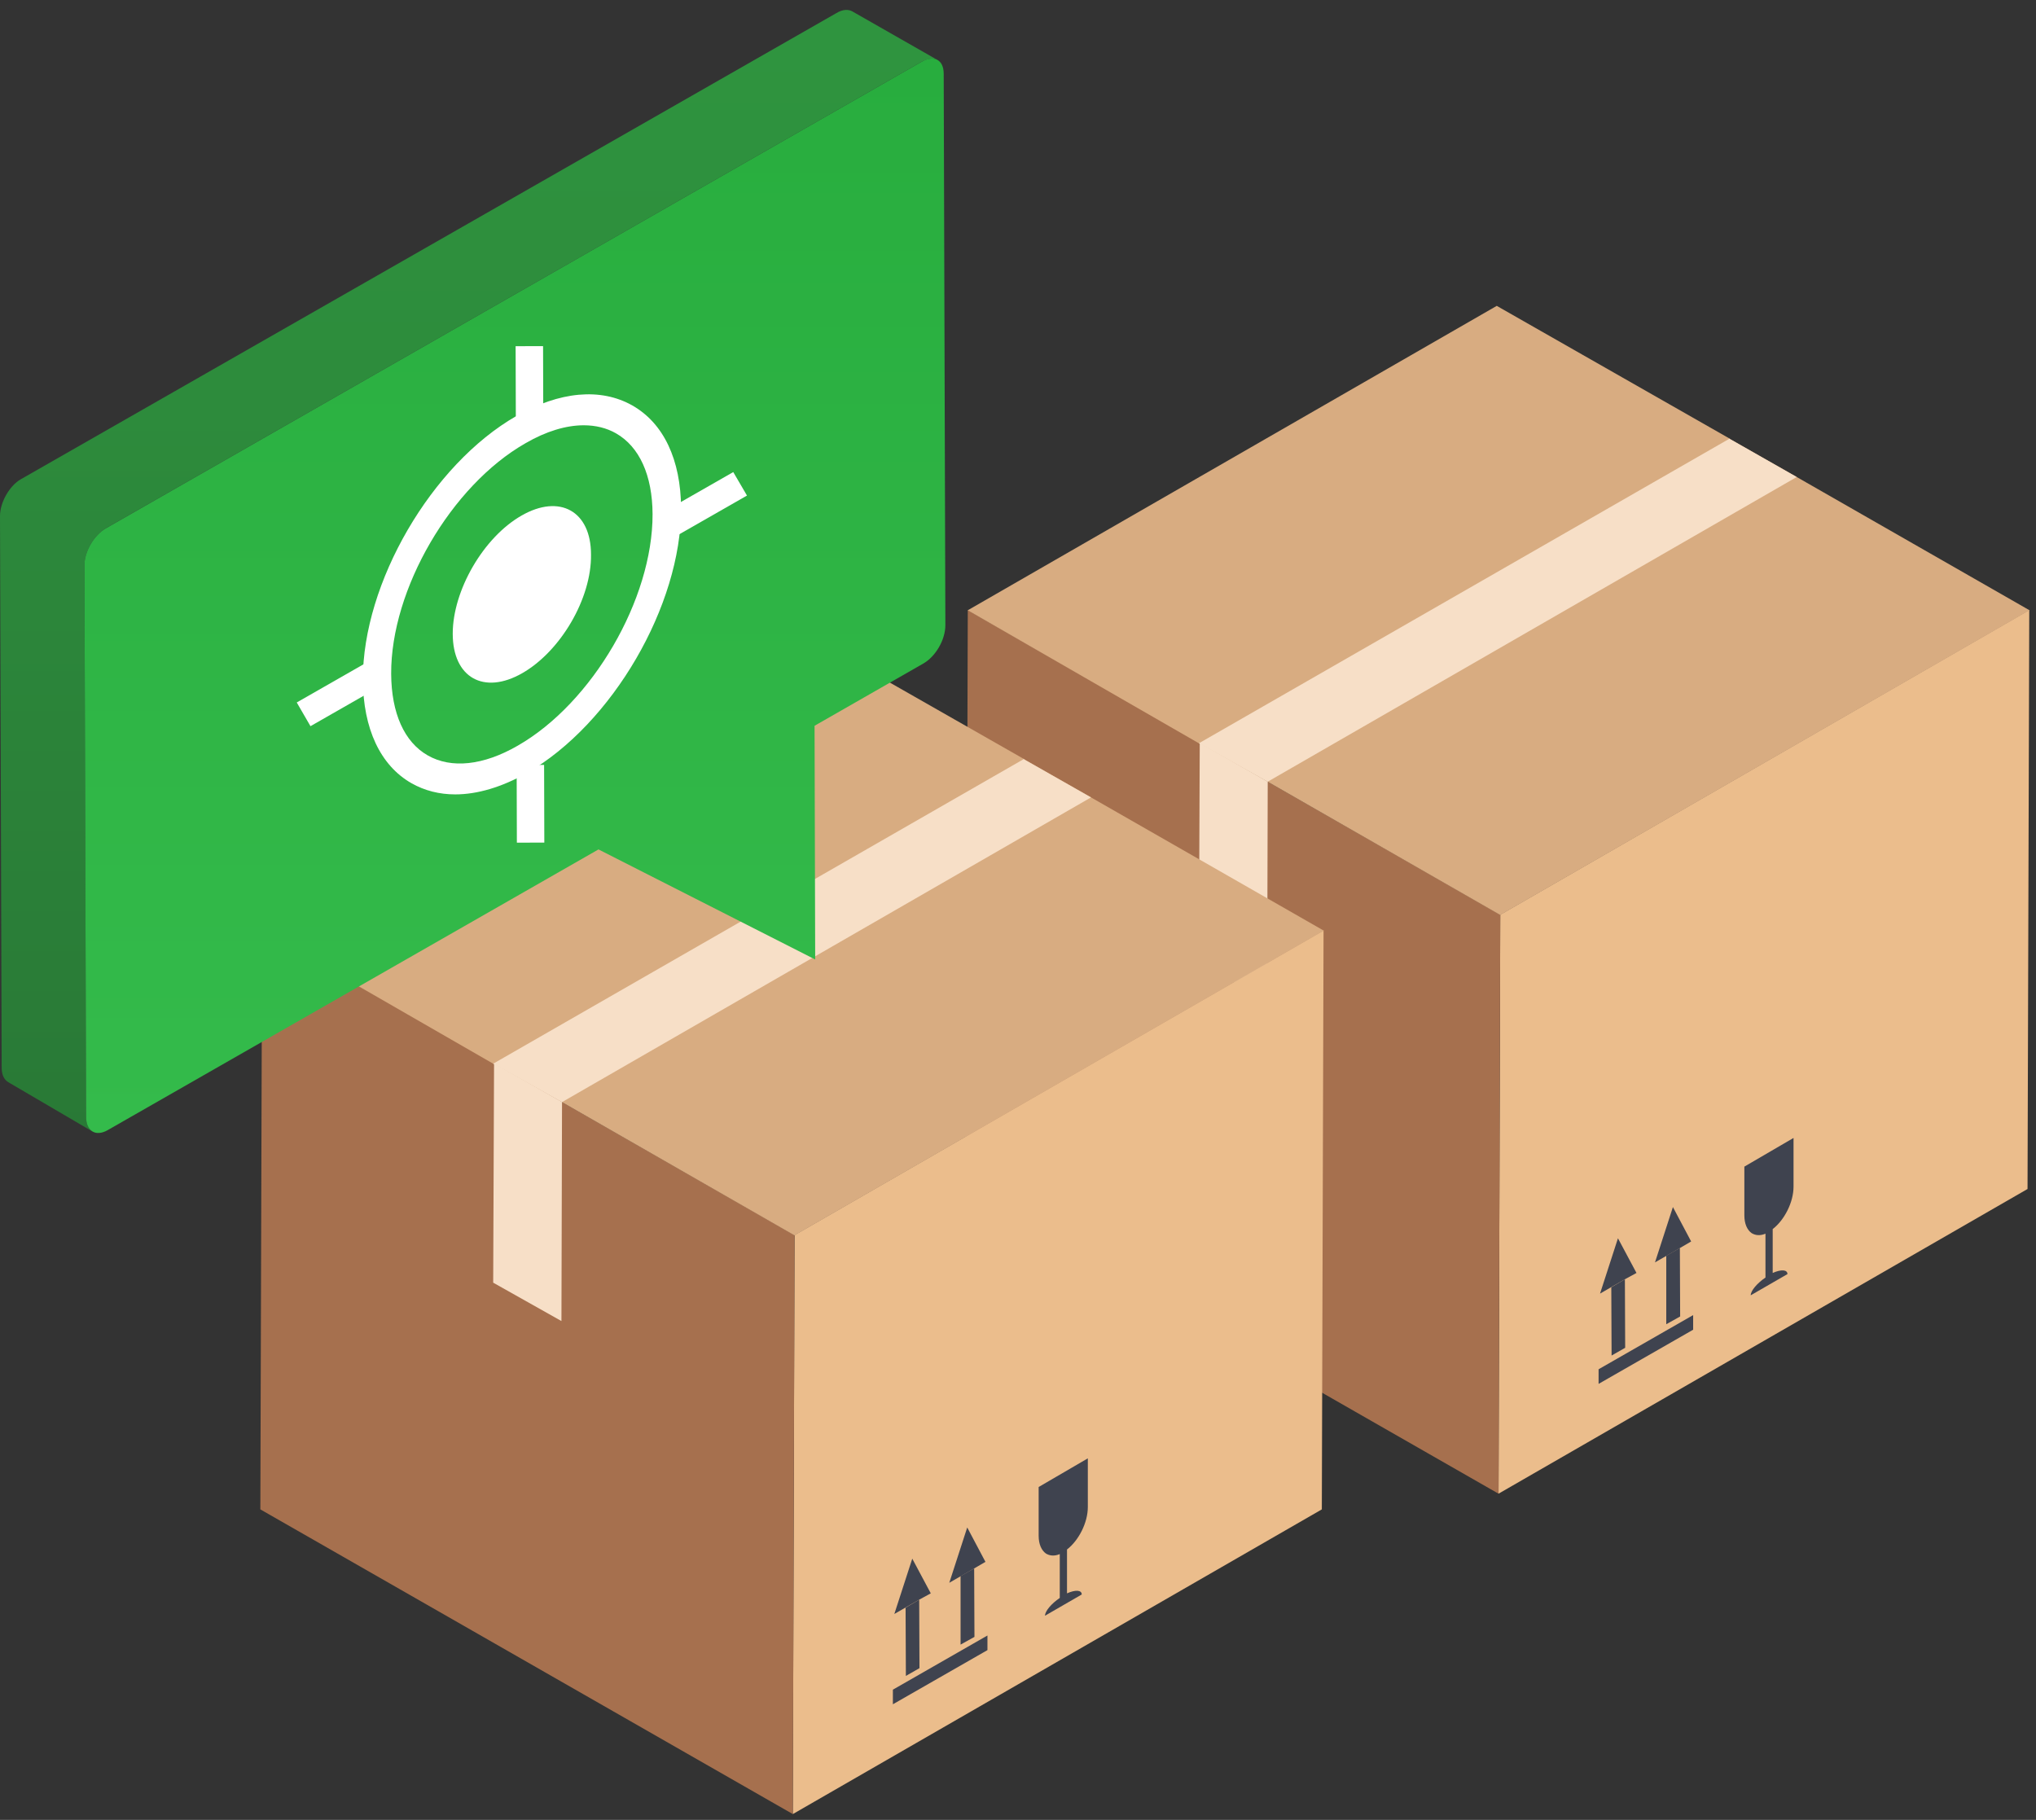
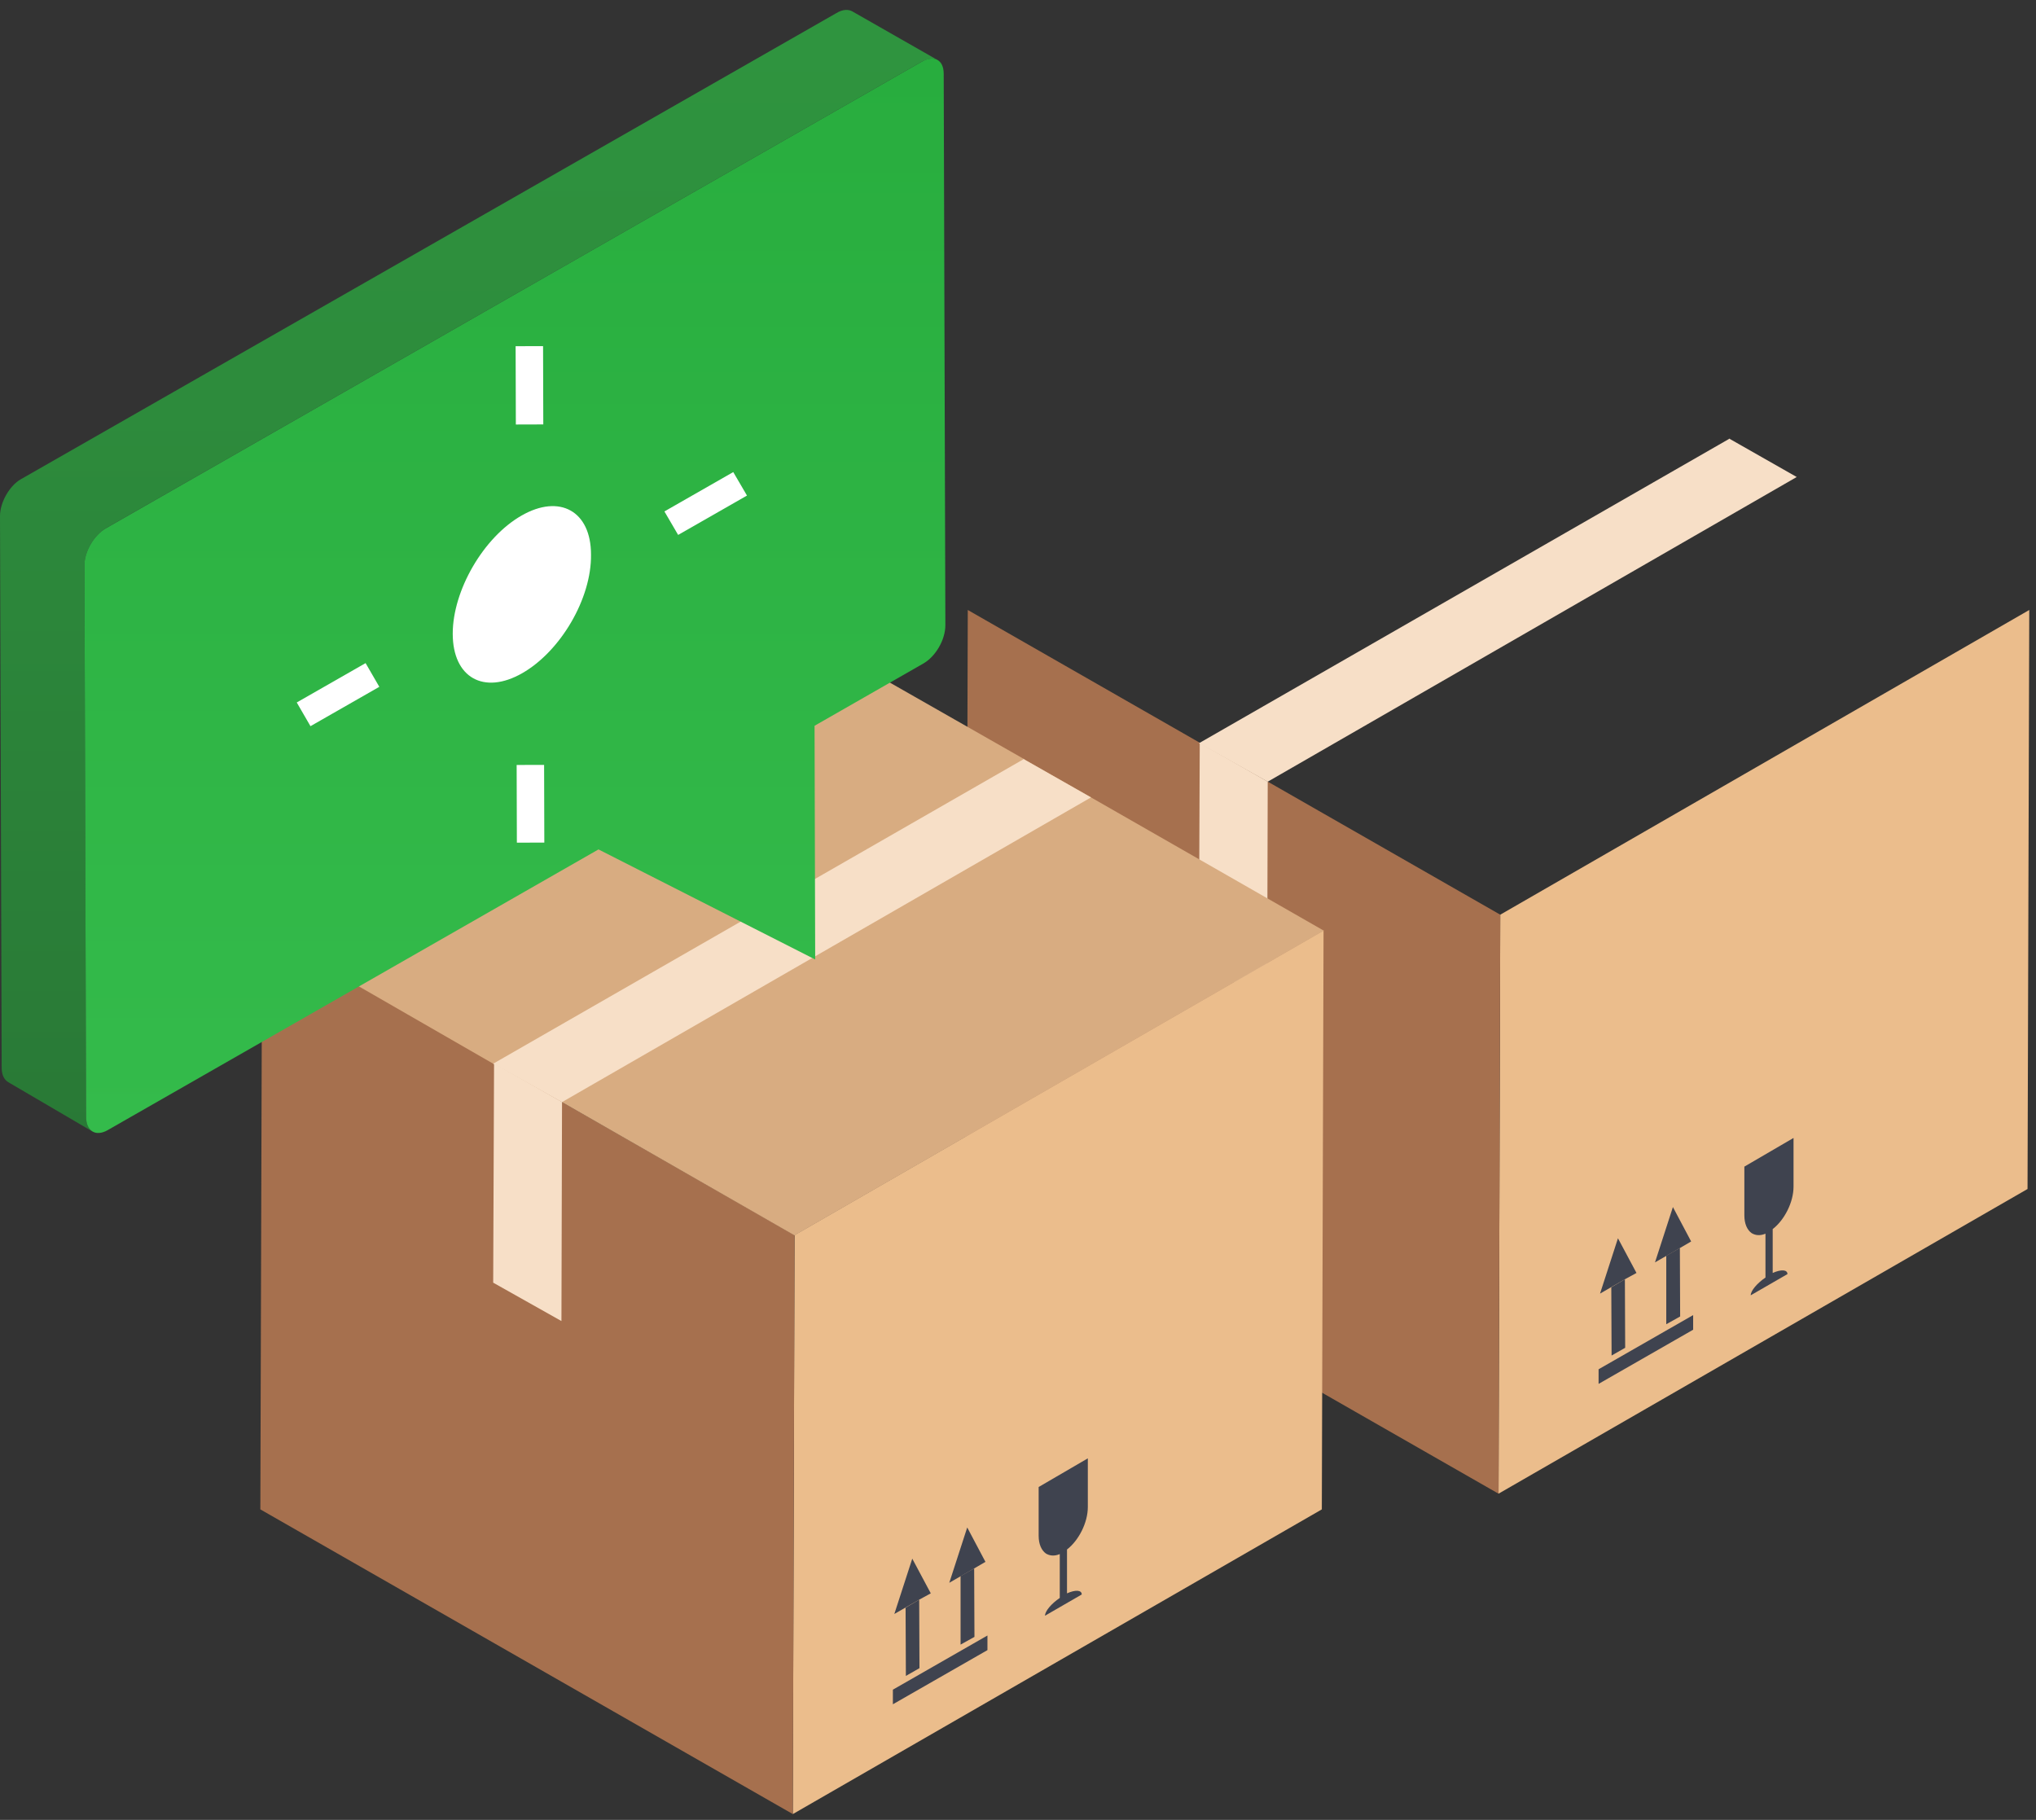
<svg xmlns="http://www.w3.org/2000/svg" width="132" height="118" viewBox="0 0 132 118" fill="none">
  <rect x="0" y="0" width="132" height="118" fill="#333333" stroke="none" />
  <path d="M46.468 74.331C46.447 74.331 46.427 74.331 46.395 74.321C45.672 74.196 45.149 74.03 44.761 73.802C44.572 73.698 44.51 73.449 44.614 73.262C44.73 73.075 44.971 73.013 45.159 73.116C45.473 73.293 45.924 73.438 46.542 73.542C46.762 73.584 46.898 73.781 46.867 73.999C46.825 74.196 46.657 74.331 46.468 74.331Z" fill="#474B59" />
  <path d="M131.563 39.551L131.451 77.094L97.154 96.85L97.266 59.308L131.563 39.551Z" fill="#EBBD8C" />
  <path d="M97.266 59.308L97.154 96.85L62.632 77.094L62.744 39.551L97.266 59.308Z" fill="#A6704E" />
-   <path d="M131.58 39.57L97.264 59.326L82.188 50.684L77.819 48.231L77.725 48.193L62.742 39.57L97.039 19.832L112.134 28.437L112.172 28.474L116.485 30.928L131.58 39.57Z" fill="#D8AC81" />
  <path d="M116.487 30.929L82.19 50.685L77.821 48.232L77.727 48.194L112.137 28.438L112.174 28.475L116.487 30.929Z" fill="#F7DFC7" />
  <path d="M82.19 50.684L82.153 64.883L77.727 62.392L77.783 48.175L82.19 50.684Z" fill="#F7DFC7" />
  <path d="M104.897 80.289L106.098 82.538L105.347 82.947L103.735 83.876L104.897 80.289Z" fill="#3F434F" />
  <path d="M105.347 82.948L105.365 87.39L104.484 87.892L104.465 83.468L105.347 82.948Z" fill="#3F434F" />
  <path d="M109.772 85.27V86.218L103.641 89.731V88.783L109.772 85.27Z" fill="#3F434F" />
  <path d="M116.28 73.784V76.944C116.28 77.947 115.698 79.099 114.929 79.694V82.538C115.473 82.296 115.886 82.315 115.886 82.612L113.504 83.987C113.504 83.69 113.917 83.207 114.461 82.835V79.992C114.104 80.14 113.804 80.103 113.561 79.954C113.279 79.75 113.092 79.36 113.092 78.802V75.643L116.28 73.784Z" fill="#3F434F" />
  <path d="M108.911 80.918L108.929 85.36L108.029 85.862V81.42L108.911 80.918Z" fill="#3F434F" />
  <path d="M108.46 78.265L109.642 80.496L108.911 80.923L107.298 81.852L108.46 78.265Z" fill="#3F434F" />
  <path d="M85.81 60.326L85.698 97.868L51.401 117.624L51.513 80.082L85.81 60.326Z" fill="#EBBD8C" />
  <path d="M51.513 80.082L51.401 117.624L16.879 97.868L16.991 60.326L51.513 80.082Z" fill="#A6704E" />
  <path d="M85.827 60.344L51.511 80.101L36.435 71.459L32.066 69.005L31.972 68.968L16.989 60.344L51.286 40.607L66.381 49.212L66.419 49.249L70.732 51.702L85.827 60.344Z" fill="#D8AC81" />
  <path d="M70.734 51.703L36.438 71.46L32.068 69.006L31.975 68.969L66.384 49.213L66.422 49.25L70.734 51.703Z" fill="#F7DFC7" />
  <path d="M36.438 71.458L36.4 85.657L31.975 83.167L32.031 68.949L36.438 71.458Z" fill="#F7DFC7" />
  <path d="M59.145 101.063L60.345 103.312L59.594 103.721L57.982 104.65L59.145 101.063Z" fill="#3F434F" />
  <path d="M59.594 103.721L59.612 108.163L58.731 108.665L58.712 104.242L59.594 103.721Z" fill="#3F434F" />
  <path d="M64.019 106.045V106.993L57.888 110.505V109.558L64.019 106.045Z" fill="#3F434F" />
  <path d="M70.527 94.559V97.718C70.527 98.722 69.945 99.874 69.177 100.469V103.312C69.72 103.07 70.133 103.089 70.133 103.386L67.751 104.762C67.751 104.464 68.164 103.981 68.708 103.609V100.766C68.352 100.915 68.051 100.877 67.808 100.729C67.526 100.524 67.339 100.134 67.339 99.576V96.417L70.527 94.559Z" fill="#3F434F" />
  <path d="M63.158 101.693L63.177 106.135L62.277 106.636V102.195L63.158 101.693Z" fill="#3F434F" />
  <path d="M62.708 99.04L63.889 101.27L63.158 101.697L61.545 102.627L62.708 99.04Z" fill="#3F434F" />
  <path d="M60.792 3.896C60.536 3.736 60.172 3.789 59.754 4.003L6.876 34.243C6.094 34.71 5.474 35.739 5.474 36.675L5.582 72.393C5.582 72.861 5.744 73.222 6 73.369L0.526 70.162C0.27 70.001 0.108 69.694 0.108 69.226L0 33.454C0 32.572 0.62 31.49 1.348 31.076L54.226 0.849C54.644 0.595 55.008 0.595 55.264 0.742L60.792 3.896Z" fill="url(#paint0_linear)" />
  <path d="M59.754 4.004C60.549 3.55 61.183 3.87 61.183 4.779L61.291 40.538C61.291 41.486 60.657 42.569 59.862 43.023L52.81 47.059L52.851 62.212L38.802 55.076L6.984 73.276C6.215 73.717 5.581 73.356 5.581 72.408L5.474 36.649C5.474 35.74 6.107 34.698 6.862 34.257L59.754 4.004Z" fill="url(#paint1_linear)" />
-   <path d="M29.514 51.508C28.489 51.508 27.532 51.267 26.682 50.786C24.66 49.637 23.541 47.245 23.527 44.065C23.514 37.798 27.977 30.128 33.477 26.974C36.282 25.37 38.951 25.13 41.001 26.293C43.023 27.442 44.142 29.807 44.156 32.96C44.169 39.254 39.693 46.951 34.165 50.118C32.534 51.04 30.943 51.508 29.514 51.508ZM37.846 27.575C36.7 27.575 35.405 27.963 34.071 28.738C29.244 31.491 25.334 38.212 25.361 43.691C25.375 46.243 26.21 48.114 27.734 48.982C29.257 49.851 31.334 49.637 33.558 48.354C38.398 45.588 42.322 38.853 42.308 33.335C42.295 30.822 41.459 28.965 39.935 28.096C39.329 27.749 38.614 27.575 37.846 27.575Z" fill="white" />
  <path d="M38.317 35.954C38.358 38.814 36.336 42.235 33.855 43.651C31.374 45.068 29.352 43.945 29.352 41.086C29.352 38.293 31.334 34.845 33.814 33.429C36.282 32.012 38.317 33.135 38.317 35.954Z" fill="white" />
  <path d="M35.209 22.442L33.429 22.447L33.444 27.525L35.223 27.52L35.209 22.442Z" fill="white" />
  <path d="M35.276 49.595L33.496 49.6L33.51 54.638L35.29 54.633L35.276 49.595Z" fill="white" />
  <path d="M43.966 34.684L43.076 33.161L47.539 30.609L48.429 32.132L43.966 34.684Z" fill="white" />
  <path d="M20.129 47.085L19.239 45.548L23.702 42.996L24.592 44.533L20.129 47.085Z" fill="white" />
  <defs>
    <linearGradient id="paint0_linear" x1="30.396" y1="0.643" x2="30.396" y2="73.369" gradientUnits="userSpaceOnUse">
      <stop stop-color="#2F953F" />
      <stop offset="1" stop-color="#297936" />
    </linearGradient>
    <linearGradient id="paint1_linear" x1="33.382" y1="3.799" x2="33.382" y2="73.463" gradientUnits="userSpaceOnUse">
      <stop stop-color="#28AD3E" />
      <stop offset="1" stop-color="#34BB4B" />
    </linearGradient>
  </defs>
</svg>